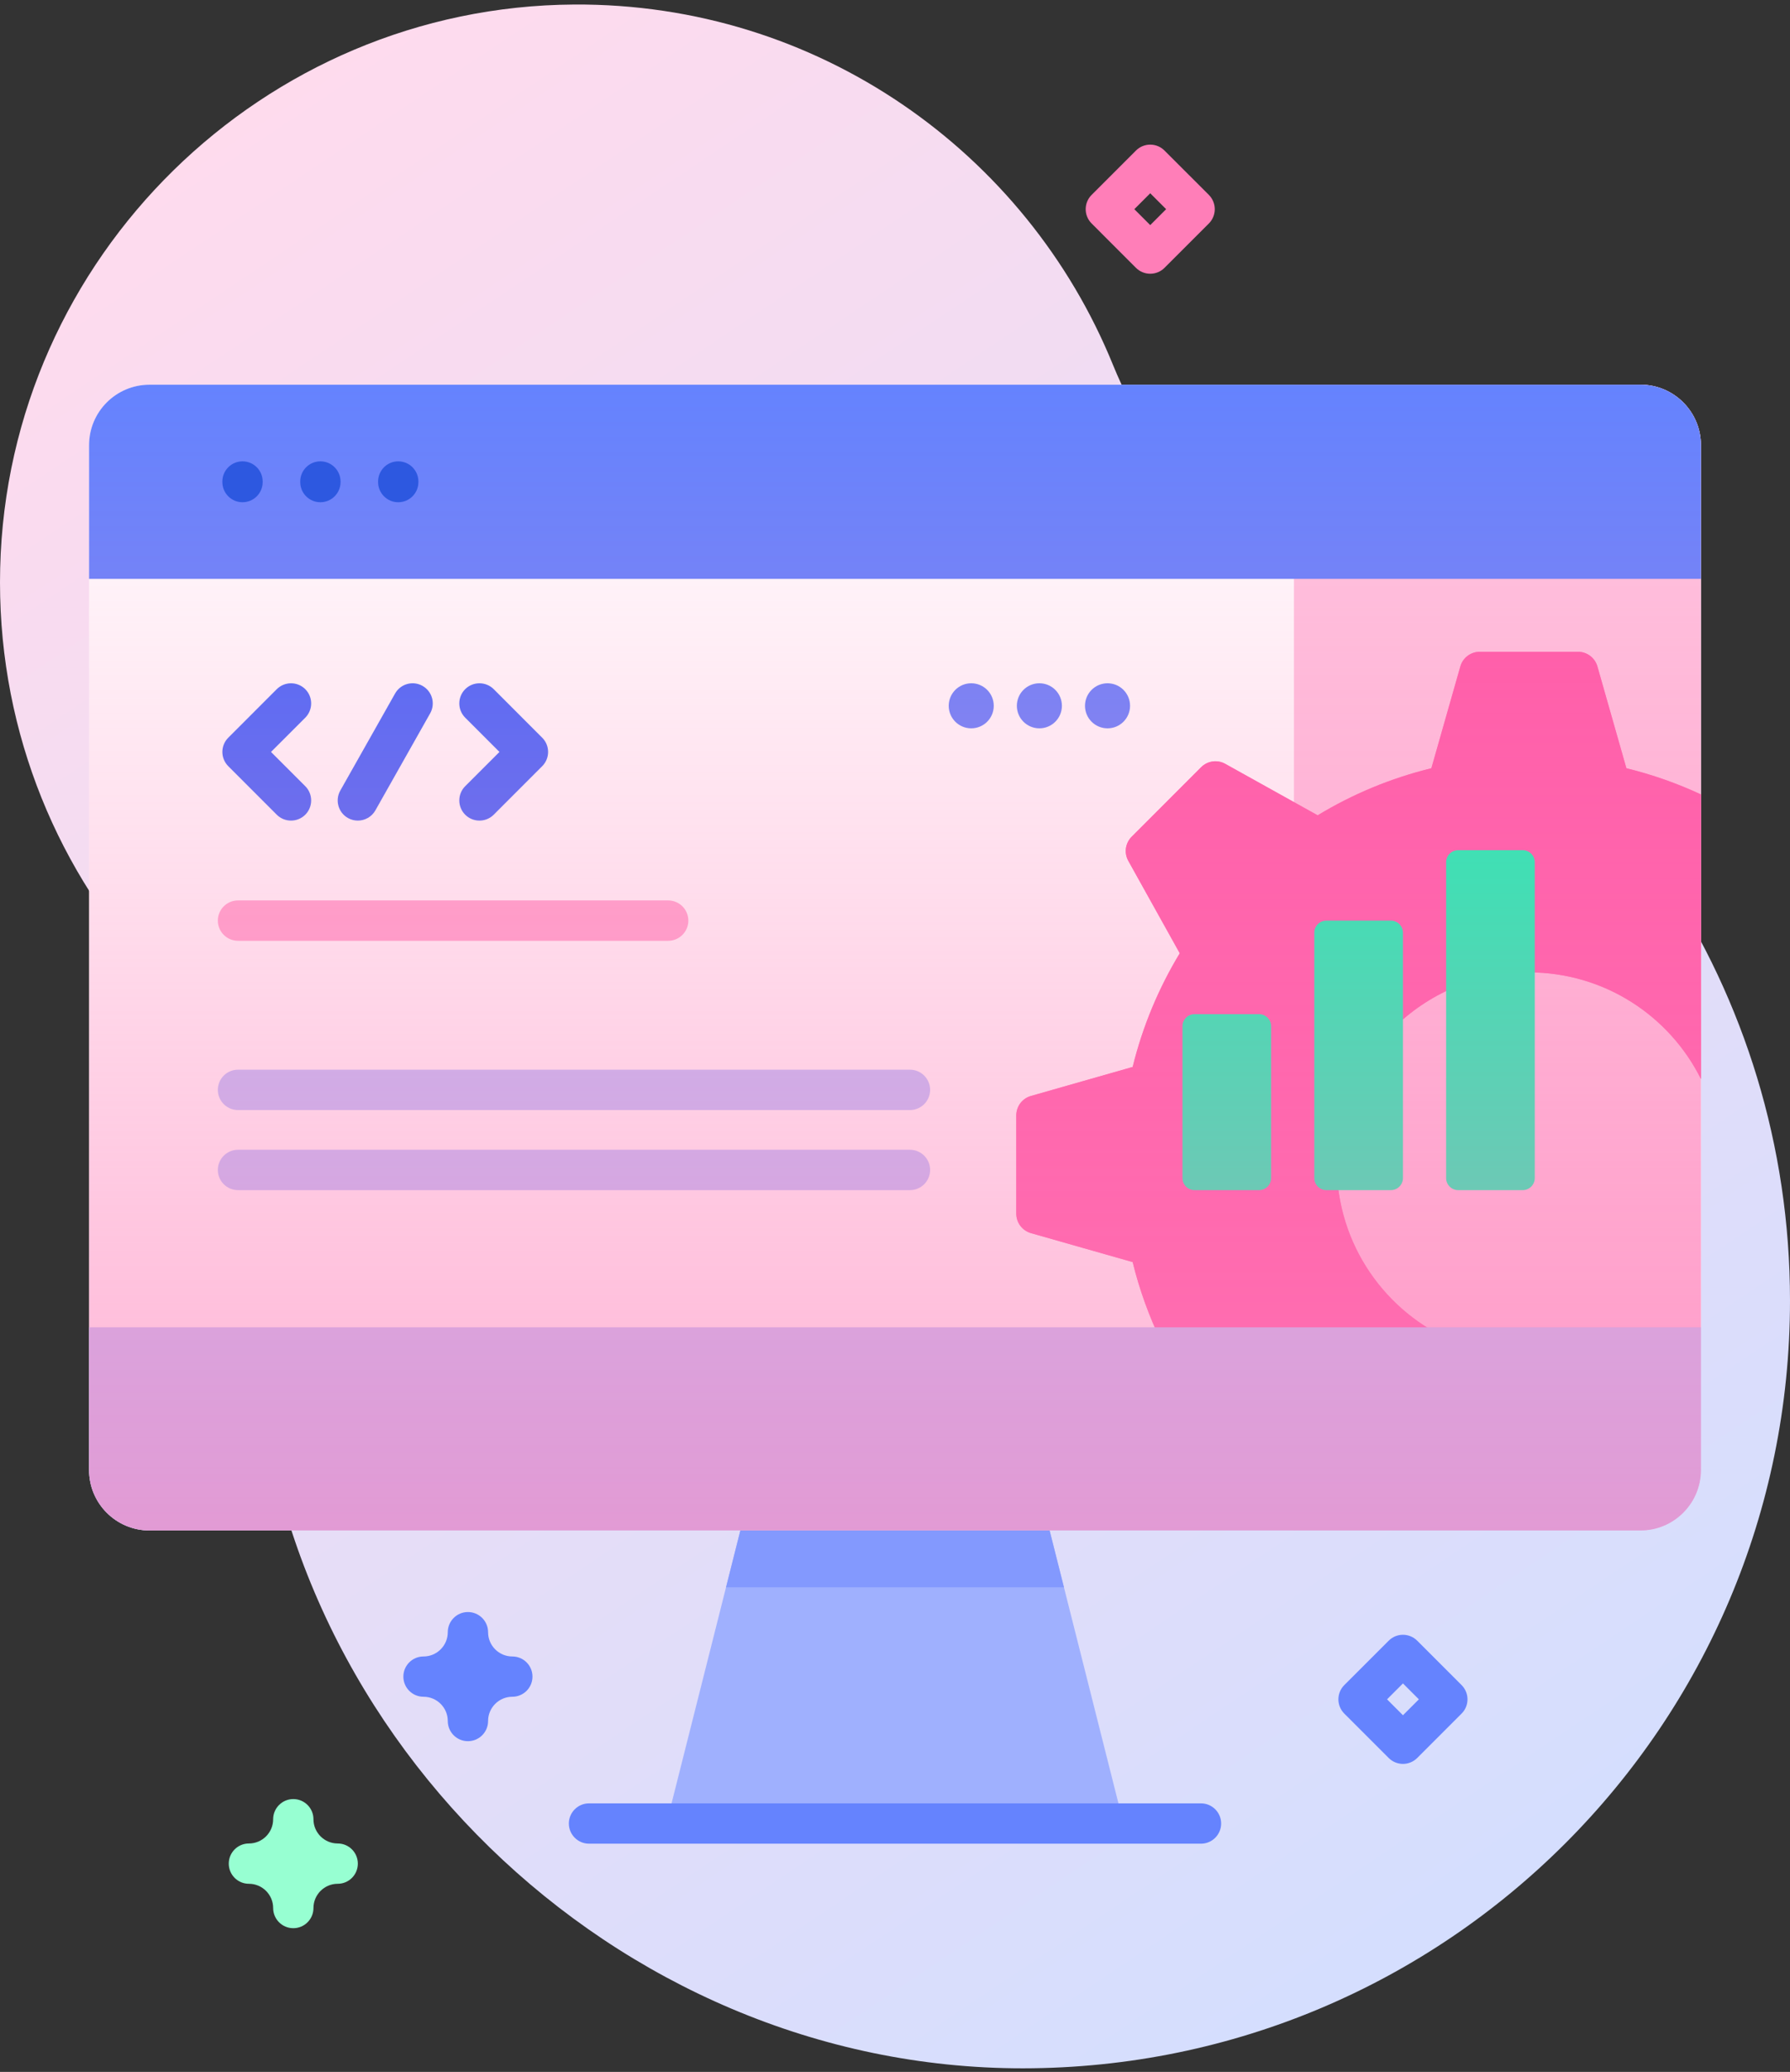
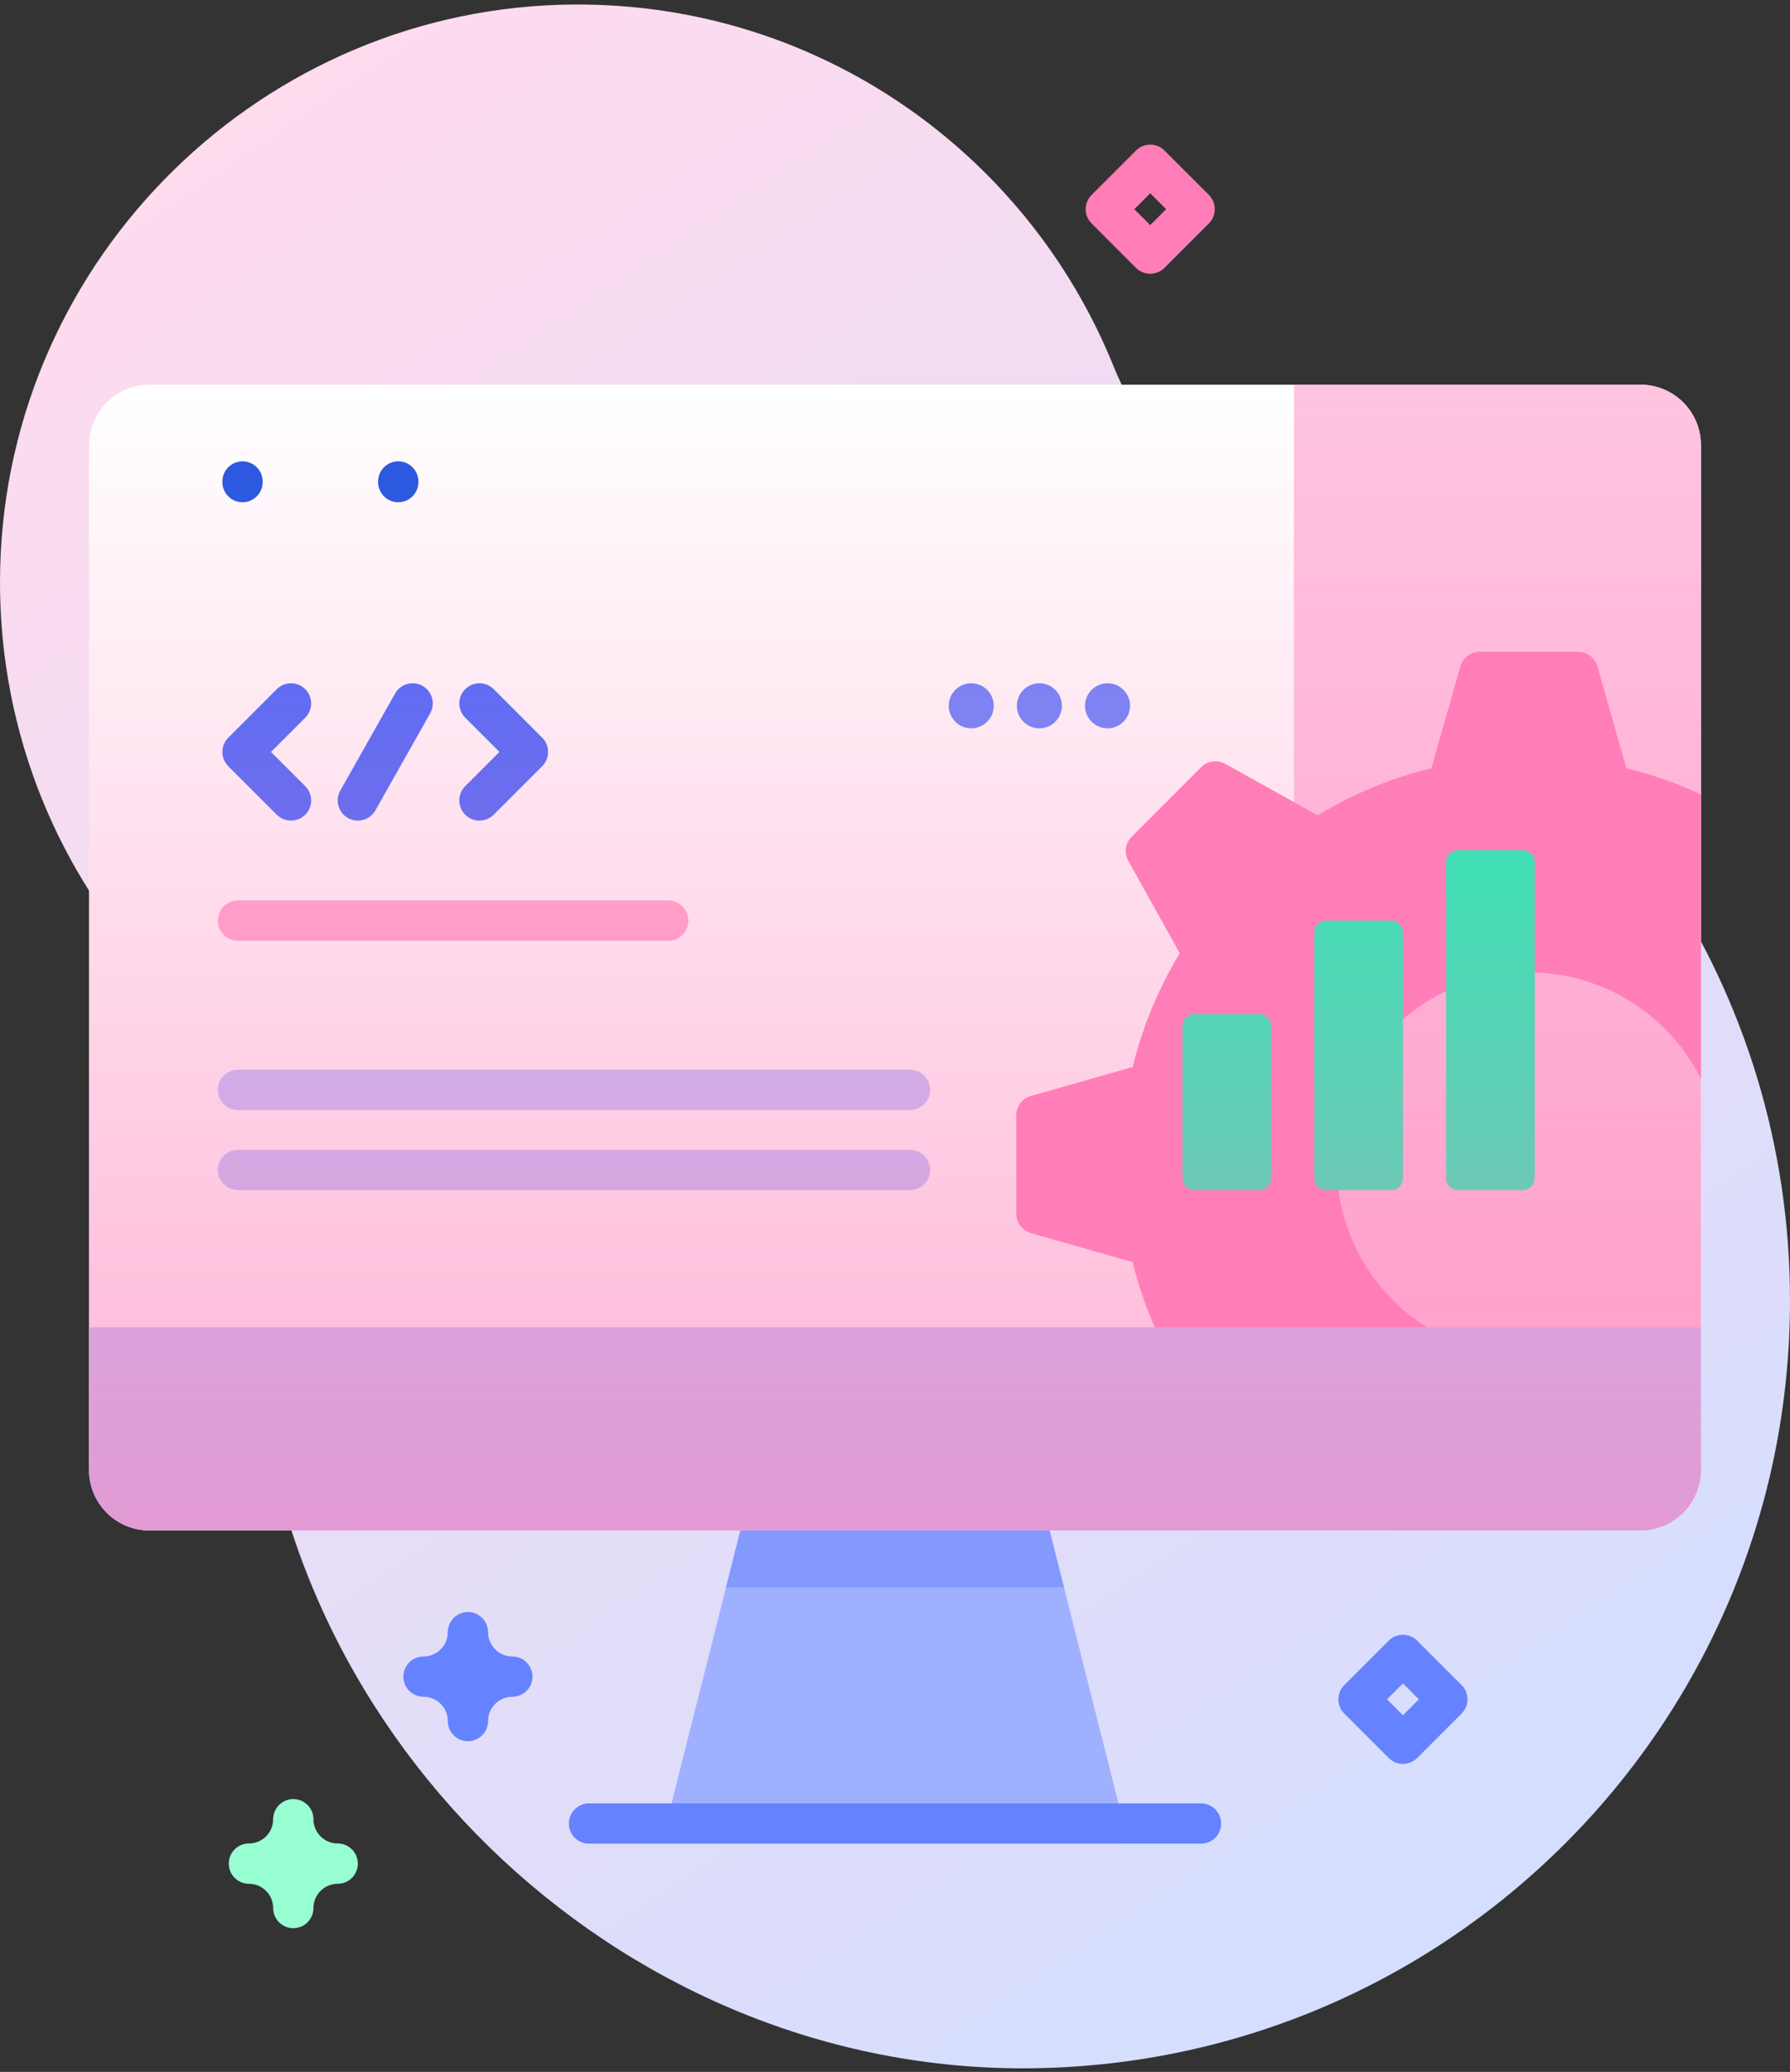
<svg xmlns="http://www.w3.org/2000/svg" width="70" height="81" viewBox="0 0 70 81" fill="none">
  <rect x="0" y="0" width="70" height="81" fill="#333333" stroke="none" />
  <path d="M43.521 14.257C40.144 5.957 31.975 0.118 22.448 0.177C10.294 0.252 0.302 10.055 0.007 22.205C-0.139 28.2 2.052 33.681 5.733 37.803C8.667 41.09 10.139 45.419 9.991 49.822C9.971 50.407 9.968 50.997 9.982 51.59C10.371 67.569 24.021 80.87 40.005 80.86C56.573 80.85 70 67.416 70 50.847C70 38.701 62.785 28.241 52.408 23.518C48.363 21.677 45.196 18.373 43.521 14.257Z" fill="url(#paint0_linear_1193_55638)" />
  <path d="M43.937 71.29H26.063L28.392 62.056L29.637 57.123H40.362L41.607 62.056L43.937 71.29Z" fill="#9FB0FE" />
  <path d="M41.607 62.056H28.392L29.637 57.123H40.362L41.607 62.056Z" fill="#8399FE" />
  <path d="M66.517 17.403V57.469C66.517 58.774 65.458 59.833 64.153 59.833H5.847C4.542 59.833 3.483 58.774 3.483 57.469V17.403C3.483 16.098 4.542 15.039 5.847 15.039H64.153C65.458 15.039 66.517 16.098 66.517 17.403Z" fill="white" />
  <path d="M64.153 15.039H50.601V59.833H64.153C65.458 59.833 66.517 58.774 66.517 57.469V17.403C66.517 16.098 65.458 15.039 64.153 15.039Z" fill="#FFC4DF" />
  <path d="M63.602 30.034L62.469 26.055C62.373 25.716 62.062 25.481 61.711 25.481H57.866C57.514 25.481 57.204 25.716 57.108 26.055L55.975 30.034C54.386 30.423 52.891 31.048 51.529 31.874L47.914 29.862C47.607 29.69 47.222 29.744 46.973 29.993L44.255 32.712C44.006 32.962 43.952 33.344 44.123 33.653L46.136 37.268C45.311 38.63 44.684 40.125 44.294 41.712L40.315 42.847C39.977 42.943 39.743 43.252 39.743 43.605V47.45C39.743 47.801 39.977 48.11 40.315 48.208L44.294 49.341C44.561 50.43 44.941 51.474 45.42 52.463H56.901C54.185 51.331 52.276 48.653 52.276 45.527C52.276 41.378 55.639 38.015 59.788 38.015C62.737 38.015 65.286 39.712 66.517 42.183V31.058C65.591 30.626 64.615 30.282 63.602 30.034Z" fill="#FF7EB8" />
-   <path d="M63.602 30.034L62.469 26.055C62.373 25.716 62.062 25.481 61.711 25.481H57.866C57.514 25.481 57.204 25.716 57.108 26.055L55.975 30.034C54.386 30.423 52.891 31.048 51.529 31.874L47.914 29.862C47.607 29.69 47.222 29.744 46.973 29.993L44.255 32.712C44.006 32.962 43.952 33.344 44.123 33.653L46.136 37.268C45.311 38.63 44.684 40.125 44.294 41.712L40.315 42.847C39.977 42.943 39.743 43.252 39.743 43.605V47.45C39.743 47.801 39.977 48.11 40.315 48.208L44.294 49.341C44.561 50.43 44.941 51.474 45.42 52.463H56.901C54.185 51.331 52.276 48.653 52.276 45.527C52.276 41.378 55.639 38.015 59.788 38.015C62.737 38.015 65.286 39.712 66.517 42.183V31.058C65.591 30.626 64.615 30.282 63.602 30.034Z" fill="#FF5BA8" />
-   <path d="M66.517 22.631V17.404C66.517 16.098 65.459 15.04 64.153 15.04H5.847C4.541 15.04 3.483 16.098 3.483 17.404V22.631H66.517Z" fill="#6583FE" />
  <path d="M3.483 51.892V57.469C3.483 58.775 4.541 59.833 5.846 59.833H64.153C65.459 59.833 66.517 58.775 66.517 57.469V51.892H3.483Z" fill="#B7C5FF" />
  <path d="M35.584 43.397H9.308C8.872 43.397 8.519 43.044 8.519 42.608C8.519 42.172 8.872 41.819 9.308 41.819H35.584C36.02 41.819 36.373 42.172 36.373 42.608C36.373 43.044 36.02 43.397 35.584 43.397Z" fill="#B7C5FF" />
  <path d="M26.129 36.78H9.308C8.872 36.78 8.519 36.427 8.519 35.991C8.519 35.555 8.872 35.202 9.308 35.202H26.129C26.565 35.202 26.918 35.555 26.918 35.991C26.918 36.427 26.565 36.78 26.129 36.78Z" fill="#FFA8CF" />
  <path d="M35.584 46.528H9.308C8.872 46.528 8.519 46.175 8.519 45.739C8.519 45.303 8.872 44.95 9.308 44.95H35.584C36.02 44.95 36.373 45.303 36.373 45.739C36.373 46.175 36.02 46.528 35.584 46.528Z" fill="#B7C5FF" />
  <path d="M11.381 32.081C11.179 32.081 10.977 32.004 10.823 31.851L8.927 29.954C8.619 29.646 8.619 29.147 8.927 28.84L10.823 26.943C11.131 26.636 11.63 26.636 11.938 26.943C12.245 27.251 12.245 27.75 11.938 28.058L10.598 29.397L11.938 30.736C12.245 31.044 12.245 31.543 11.938 31.851C11.784 32.004 11.582 32.081 11.381 32.081Z" fill="#4369FD" />
  <path d="M18.75 32.081C18.548 32.081 18.346 32.005 18.192 31.851C17.885 31.543 17.885 31.044 18.192 30.736L19.532 29.397L18.192 28.057C17.885 27.75 17.885 27.251 18.192 26.943C18.5 26.636 18.999 26.636 19.307 26.943L21.203 28.84C21.511 29.147 21.511 29.646 21.203 29.954L19.307 31.851C19.153 32.005 18.951 32.081 18.75 32.081Z" fill="#4369FD" />
  <path d="M13.993 32.081C13.862 32.081 13.729 32.049 13.607 31.98C13.228 31.766 13.094 31.285 13.308 30.906L15.45 27.113C15.664 26.734 16.145 26.6 16.523 26.814C16.902 27.028 17.036 27.509 16.822 27.888L14.68 31.681C14.535 31.937 14.268 32.081 13.993 32.081Z" fill="#4369FD" />
  <path d="M54.391 46.528H51.87C51.608 46.528 51.397 46.316 51.397 46.055V36.464C51.397 36.203 51.608 35.991 51.87 35.991H54.391C54.652 35.991 54.864 36.203 54.864 36.464V46.055C54.864 46.316 54.652 46.528 54.391 46.528Z" fill="#02FFB3" />
  <path d="M49.236 46.528H46.714C46.453 46.528 46.242 46.316 46.242 46.055V40.121C46.242 39.86 46.453 39.648 46.714 39.648H49.236C49.497 39.648 49.709 39.86 49.709 40.121V46.055C49.709 46.316 49.497 46.528 49.236 46.528Z" fill="#02FFB3" />
  <path d="M59.546 46.528H57.025C56.763 46.528 56.552 46.316 56.552 46.055V33.71C56.552 33.449 56.763 33.237 57.025 33.237H59.546C59.807 33.237 60.019 33.449 60.019 33.71V46.055C60.019 46.316 59.807 46.528 59.546 46.528Z" fill="#02FFB3" />
  <path d="M43.311 28.474C43.798 28.474 44.192 28.08 44.192 27.593C44.192 27.107 43.798 26.712 43.311 26.712C42.825 26.712 42.43 27.107 42.43 27.593C42.43 28.08 42.825 28.474 43.311 28.474Z" fill="#6583FE" />
  <path d="M40.646 28.474C41.133 28.474 41.527 28.08 41.527 27.593C41.527 27.107 41.133 26.712 40.646 26.712C40.16 26.712 39.765 27.107 39.765 27.593C39.765 28.08 40.16 28.474 40.646 28.474Z" fill="#6583FE" />
  <path d="M37.981 28.474C38.468 28.474 38.862 28.08 38.862 27.593C38.862 27.107 38.468 26.712 37.981 26.712C37.495 26.712 37.101 27.107 37.101 27.593C37.101 28.08 37.495 28.474 37.981 28.474Z" fill="#6583FE" />
  <path d="M66.517 17.403V57.469C66.517 58.774 65.458 59.833 64.153 59.833H5.847C4.542 59.833 3.483 58.774 3.483 57.469V17.403C3.483 16.098 4.542 15.039 5.847 15.039H64.153C65.458 15.039 66.517 16.098 66.517 17.403Z" fill="url(#paint1_linear_1193_55638)" />
  <path d="M44.981 10.702C44.772 10.702 44.572 10.619 44.424 10.472L42.688 8.735C42.38 8.428 42.38 7.929 42.688 7.621L44.424 5.885C44.572 5.737 44.772 5.654 44.981 5.654C45.19 5.654 45.391 5.737 45.538 5.885L47.275 7.621C47.422 7.769 47.505 7.969 47.505 8.178C47.505 8.387 47.422 8.588 47.275 8.736L45.538 10.472C45.391 10.619 45.19 10.702 44.981 10.702ZM44.359 8.178L44.981 8.8L45.603 8.178L44.981 7.556L44.359 8.178Z" fill="#FF7EB8" />
  <path d="M54.864 68.959C54.655 68.959 54.454 68.876 54.307 68.728L52.57 66.992C52.263 66.684 52.263 66.186 52.57 65.878L54.307 64.142C54.614 63.834 55.113 63.834 55.421 64.142L57.157 65.878C57.305 66.026 57.388 66.226 57.388 66.435C57.388 66.644 57.305 66.845 57.157 66.992L55.421 68.729C55.273 68.876 55.073 68.959 54.864 68.959ZM54.242 66.435L54.864 67.057L55.486 66.435L54.864 65.813L54.242 66.435Z" fill="#6583FE" />
  <path d="M11.47 75.382C11.035 75.382 10.682 75.029 10.682 74.594C10.682 74.072 10.257 73.646 9.734 73.646C9.298 73.646 8.946 73.293 8.946 72.858C8.946 72.423 9.298 72.07 9.734 72.07C10.257 72.07 10.682 71.645 10.682 71.122C10.682 70.687 11.035 70.334 11.47 70.334C11.905 70.334 12.258 70.687 12.258 71.122C12.258 71.645 12.683 72.07 13.206 72.07C13.642 72.07 13.994 72.423 13.994 72.858C13.994 73.293 13.642 73.646 13.206 73.646C12.683 73.646 12.258 74.072 12.258 74.594C12.258 75.029 11.905 75.382 11.47 75.382Z" fill="#97FFD2" />
  <path d="M18.299 68.071C17.863 68.071 17.511 67.718 17.511 67.283C17.511 66.76 17.085 66.334 16.562 66.334C16.127 66.334 15.774 65.982 15.774 65.546C15.774 65.111 16.127 64.759 16.562 64.759C17.085 64.759 17.511 64.333 17.511 63.81C17.511 63.375 17.863 63.022 18.299 63.022C18.734 63.022 19.087 63.375 19.087 63.81C19.087 64.333 19.512 64.759 20.035 64.759C20.47 64.759 20.823 65.111 20.823 65.546C20.823 65.982 20.47 66.334 20.035 66.334C19.512 66.334 19.087 66.76 19.087 67.283C19.087 67.718 18.734 68.071 18.299 68.071Z" fill="#6583FE" />
  <path d="M46.966 72.078H23.034C22.599 72.078 22.246 71.725 22.246 71.29C22.246 70.855 22.599 70.502 23.034 70.502H46.966C47.401 70.502 47.754 70.855 47.754 71.29C47.754 71.725 47.401 72.078 46.966 72.078Z" fill="#6583FE" />
  <path d="M9.484 19.635C9.049 19.635 8.696 19.282 8.696 18.847V18.824C8.696 18.389 9.049 18.036 9.484 18.036C9.919 18.036 10.272 18.389 10.272 18.824V18.847C10.272 19.282 9.919 19.635 9.484 19.635Z" fill="#2D58E0" />
-   <path d="M12.529 19.635C12.094 19.635 11.741 19.282 11.741 18.847V18.824C11.741 18.389 12.094 18.036 12.529 18.036C12.964 18.036 13.317 18.389 13.317 18.824V18.847C13.317 19.282 12.964 19.635 12.529 19.635Z" fill="#2D58E0" />
  <path d="M15.574 19.635C15.139 19.635 14.786 19.282 14.786 18.847V18.824C14.786 18.389 15.139 18.036 15.574 18.036C16.01 18.036 16.362 18.389 16.362 18.824V18.847C16.362 19.282 16.01 19.635 15.574 19.635Z" fill="#2D58E0" />
  <defs>
    <linearGradient id="paint0_linear_1193_55638" x1="5.471" y1="-0.801" x2="59.601" y2="80.008" gradientUnits="userSpaceOnUse">
      <stop offset="0.049" stop-color="#FFDBED" />
      <stop offset="0.999" stop-color="#D2DEFF" />
    </linearGradient>
    <linearGradient id="paint1_linear_1193_55638" x1="35" y1="15.039" x2="35" y2="59.833" gradientUnits="userSpaceOnUse">
      <stop offset="0.003" stop-color="#FF7EB8" stop-opacity="0" />
      <stop offset="1" stop-color="#FF7EB8" stop-opacity="0.6" />
    </linearGradient>
  </defs>
</svg>